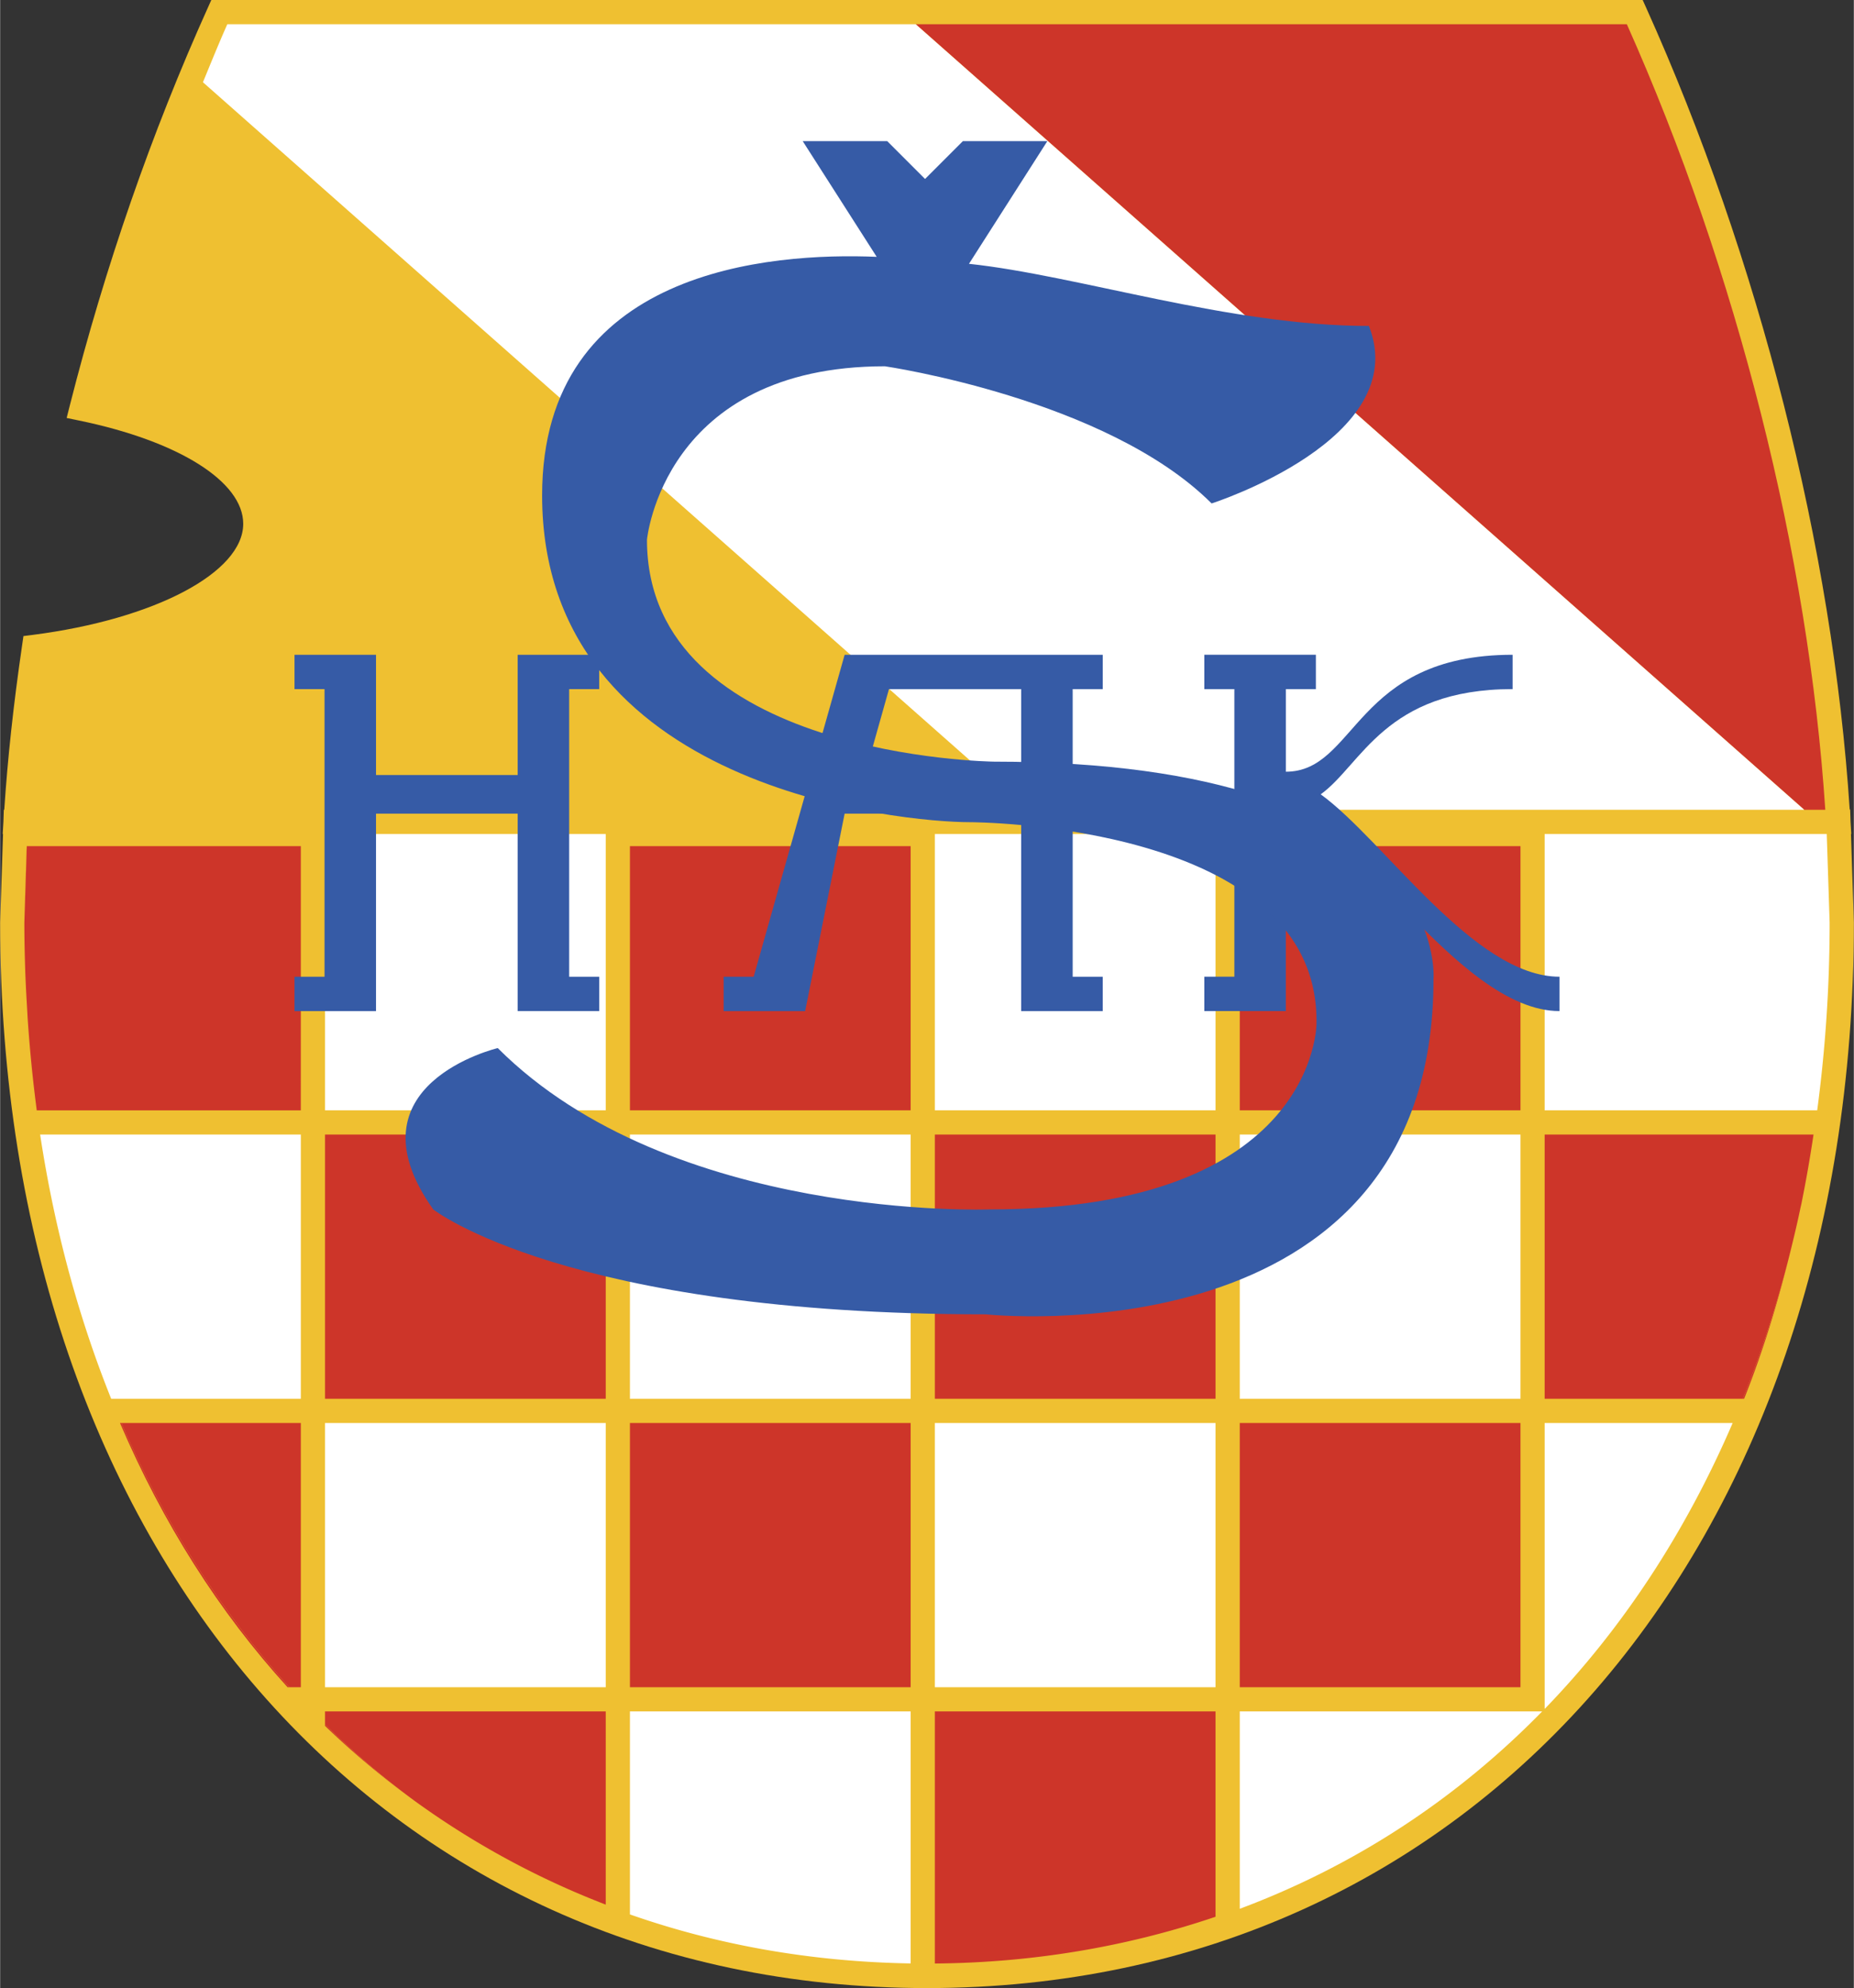
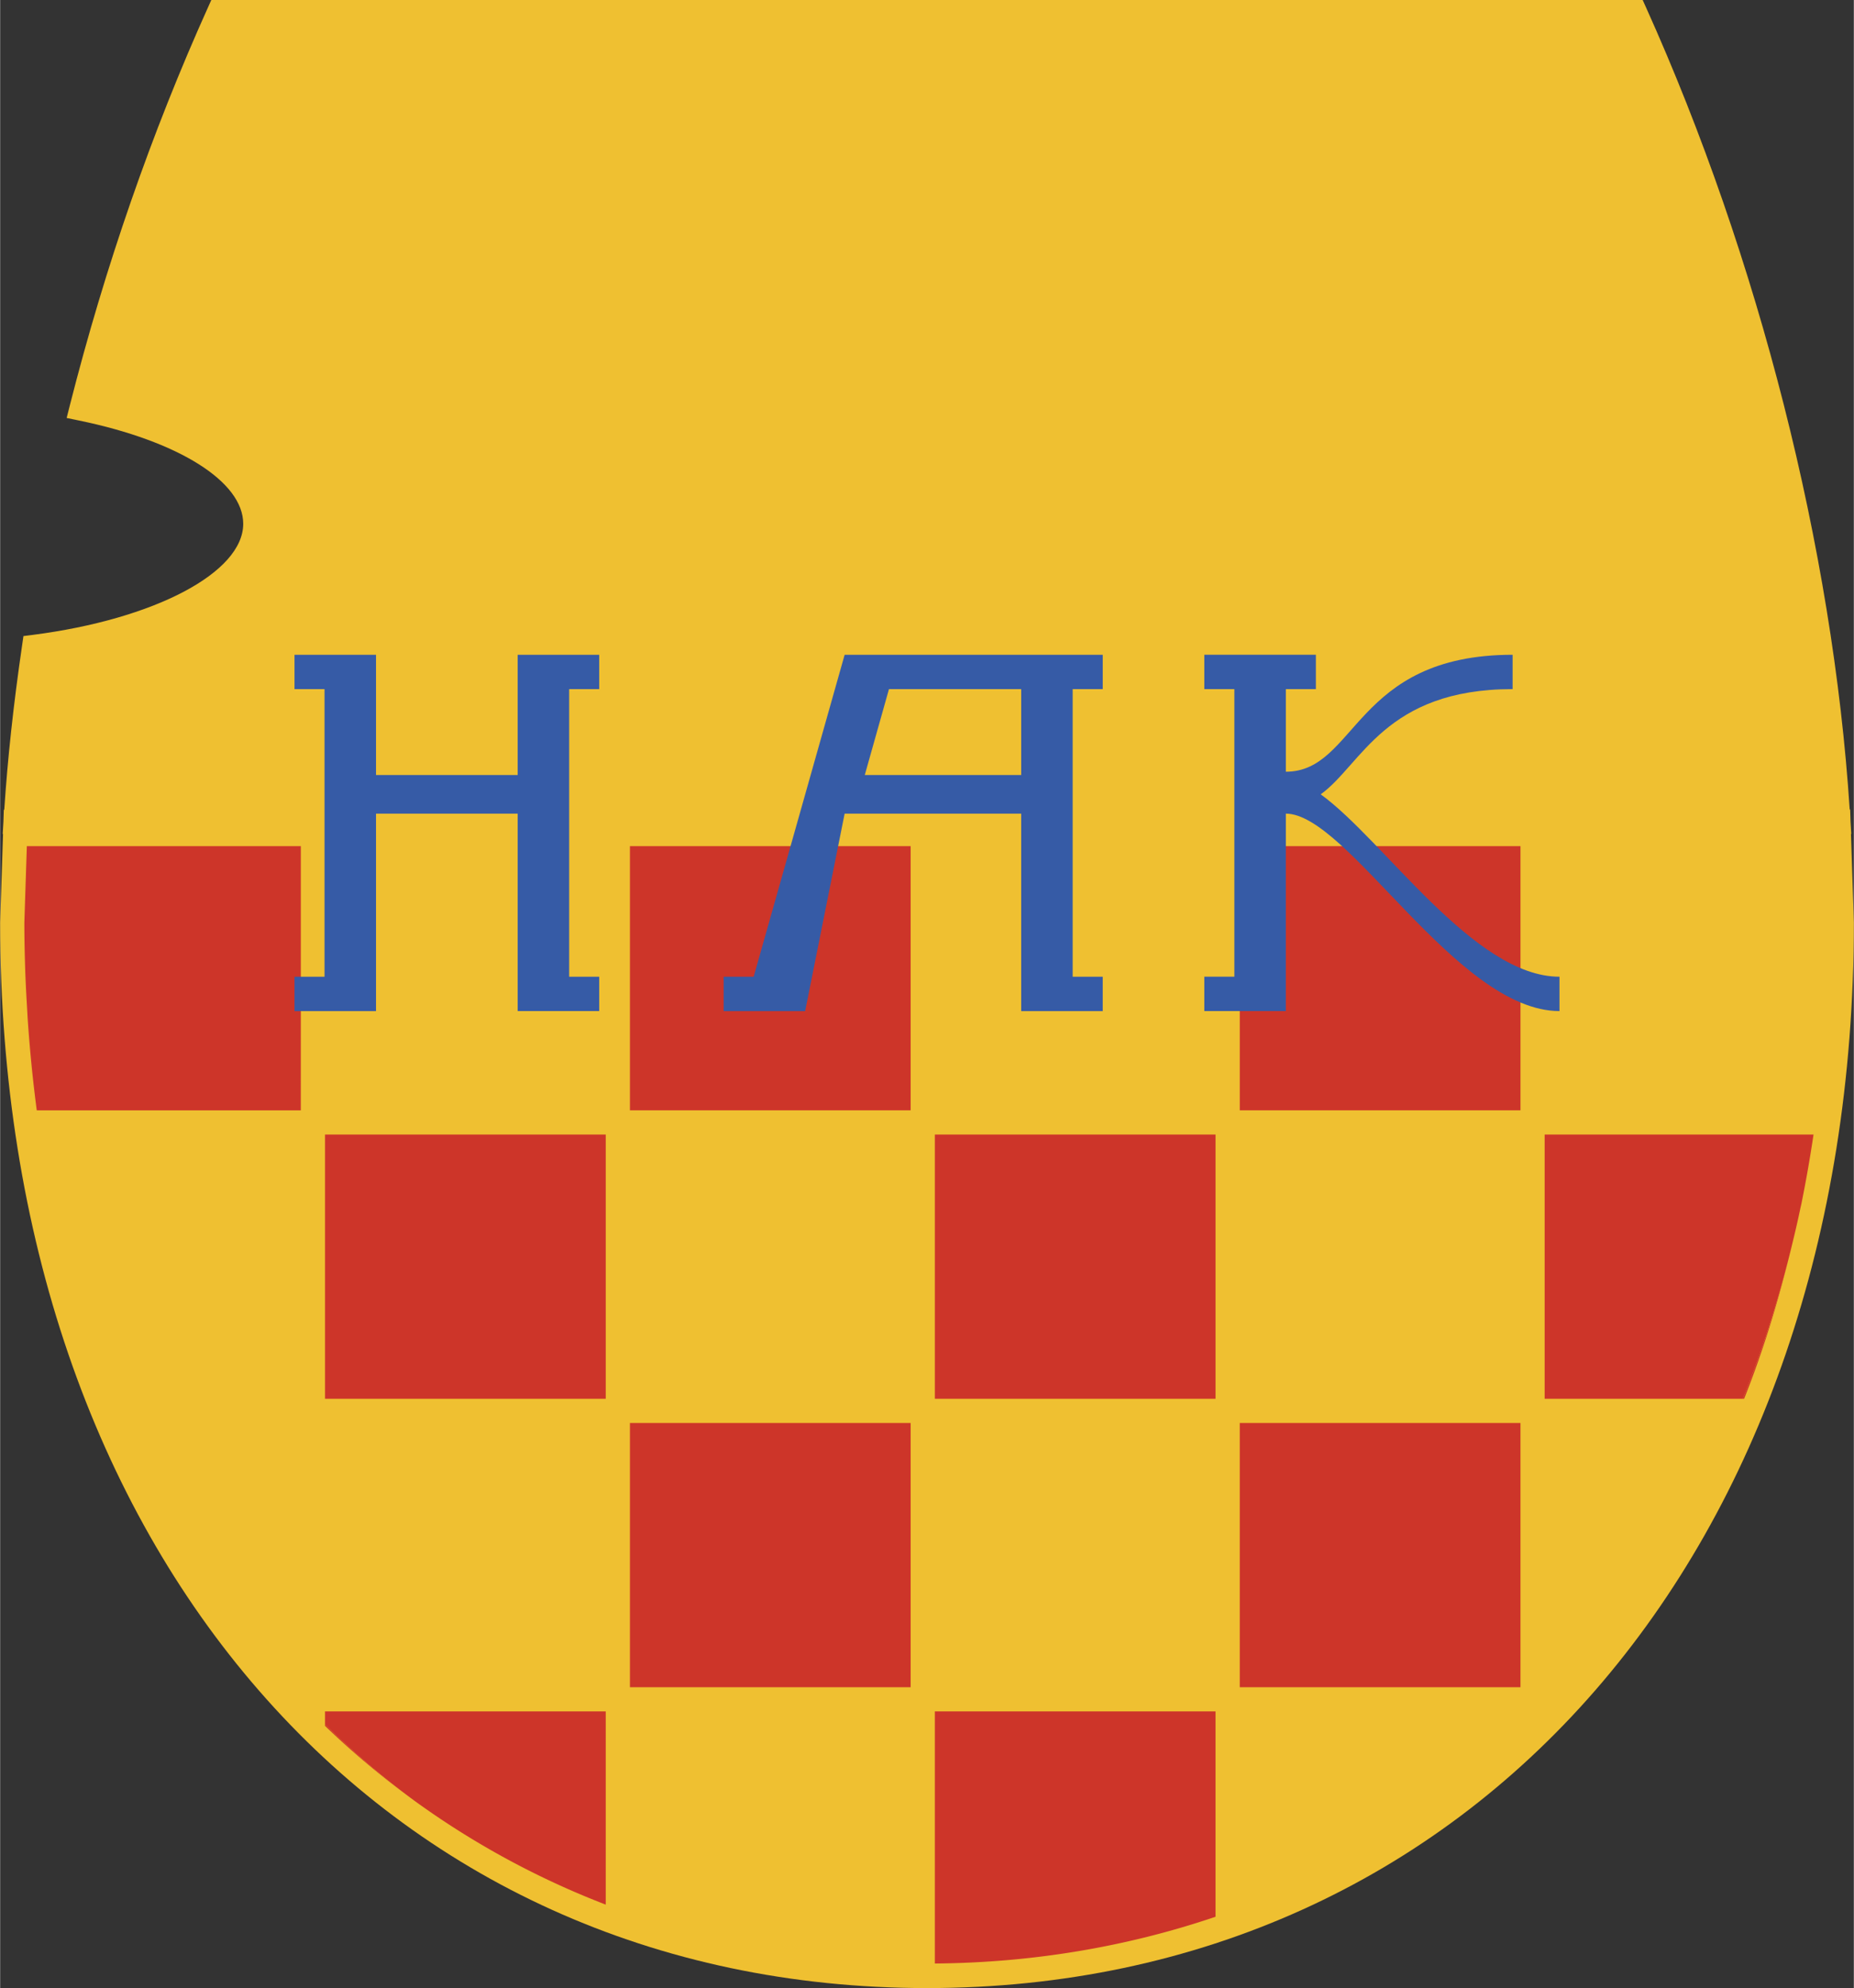
<svg xmlns="http://www.w3.org/2000/svg" width="2332" height="2500" viewBox="0 0 198.173 212.484">
  <rect x="0" y="0" width="198.173" height="212.484" fill="#333333" stroke="none" />
  <path d="M197.866 89.14h.033l-.079-1.315-.042-1.305-.049.002c-1.801-27.772-9.707-58.945-21.788-85.759L175.597 0H22.574l-.342.762C16.188 14.175 11.212 28.507 7.441 43.36l-.331 1.312 1.325.274c10.662 2.197 17.551 6.53 17.551 11.037 0 5.211-9.47 10.203-22.52 11.876l-.975.124-.141.971C1.413 75.362.796 81.124.44 86.552H.392L.35 87.818.273 89.14h.036L0 98.602c0 67.048 40.747 113.882 99.087 113.882 58.341 0 99.086-46.834 99.086-113.882l-.307-9.462z" fill="#efc031" />
-   <path d="M195.119 86.552c-1.78-27.183-9.462-57.634-21.215-83.964H97.878l94.992 83.964h2.249z" fill="#cd3529" />
-   <path d="M21.679 8.79l87.972 77.762h83.218L97.877 2.588h-73.59c-.909 2.036-1.75 4.125-2.608 6.202zM129.934 118.671V89.14H99.926v29.532h30.008zM34.732 152.088h30.009v28.241H34.732zM132.523 121.261h30.009V149.5h-30.009zM194.256 118.671a151.93 151.93 0 0 0 1.328-20.069l-.308-9.462h-30.158v29.532h29.138zM64.741 118.671V89.14H34.732v29.532h30.009zM67.328 182.915v21.696c9.282 3.256 19.334 5.061 30.01 5.239v-26.936h-30.01zM165.118 182.651c8.259-8.514 15.04-18.812 20.099-30.563h-20.099v30.563zM67.328 121.261h30.01V149.5h-30.01zM132.523 204.009c12.301-4.594 23.199-11.759 32.329-21.094h-32.329v21.094zM99.925 152.088h30.008v28.241H99.925zM32.145 121.261H4.274c1.536 10.093 4.102 19.545 7.596 28.239h20.274v-28.239z" fill="#fff" />
  <path d="M132.523 180.329h30.009v-28.241h-30.009v28.241zM162.533 90.433h-30.009v28.239h30.009V90.433zM67.328 152.088v28.241h30.01v-28.241h-30.01zM97.338 90.433h-30.01v28.239h30.01V90.433zM129.934 149.5v-28.239H99.926V149.5h30.008zM64.741 121.261H34.732V149.5h30.009v-28.239zM99.925 209.859c10.392-.085 20.472-1.764 30.008-4.997v-21.947H99.925v26.944zM165.118 121.261V149.5h21.186a121.533 121.533 0 0 0 5-15.396c.411-1.656.813-3.316 1.163-5.011.033-.154.07-.303.104-.459.49-2.419.921-4.878 1.291-7.373h-28.744z" fill="#cd3529" />
  <path d="M192.571 128.634c-.033.156-.07.305-.104.459.033-.155.075-.303.104-.459zM186.441 149.5c1.947-4.88 3.544-10.043 4.864-15.396a121.589 121.589 0 0 1-5 15.396h.136zM64.741 182.915H34.732v1.39a89.698 89.698 0 0 0 8.412 7.302c.327.247.653.494.982.734.618.458 1.251.896 1.882 1.338a89.709 89.709 0 0 0 18.732 9.886l.001-20.65z" fill="#cd3529" />
  <path d="M34.732 184.458a88.275 88.275 0 0 0 8.412 7.149 89.972 89.972 0 0 1-8.412-7.302v.153zM46.009 193.68c-.631-.442-1.264-.879-1.882-1.338.621.454 1.249.9 1.882 1.338zM32.145 90.433H2.854l-.267 8.169c0 1.805.042 3.587.102 5.362.047 1.282.117 2.564.194 3.843.021.382.041.764.065 1.144.104 1.533.23 3.062.379 4.586l.03.313c.148 1.499.321 2.988.511 4.474.014.116.032.232.047.349h28.228c.002-2.272.002-25.973.002-28.24zM3.358 113.849l-.03-.313.03.313z" fill="#cd3529" />
-   <path d="M3.908 118.671h.008c-.015-.116-.033-.232-.047-.349.014.117.024.233.039.349zM2.949 108.95c-.025-.38-.044-.762-.065-1.144.022.382.039.764.065 1.144zM2.839 90.433l-.252 8.169.267-8.169h-.015zM2.689 103.964zM32.145 152.088h-19.19c4.613 10.709 10.667 20.198 17.954 28.241h1.236v-28.241z" fill="#cd3529" />
-   <path d="M12.813 152.088c4.564 10.666 10.561 20.173 17.914 28.241h.181c-7.287-8.043-13.341-17.532-17.954-28.241h-.141z" fill="#cd3529" />
  <path fill="#365ba6" d="M64.043 73.652v-3.669h-8.716v12.849H40.183V69.983h-8.715v3.669h3.211v30.739h-3.211v3.673h8.715V86.96h15.144v21.104h8.716v-3.673h-3.211V73.652zM141.176 84.898c4.391-3.163 6.856-11.247 20.518-11.247v-3.669c-16.978 0-16.654 12.498-24.245 12.498v-8.829h3.212v-3.669h-11.927v3.669h3.212v30.739h-3.212v3.673h8.715V86.96c6.619 0 18.26 21.104 29.254 21.104v-3.673c-9.155 0-18.75-14.596-25.527-19.493zM117.874 73.652v-3.669H90.281l-9.725 34.408h-3.21v3.673h8.715l4.22-21.104h18.876v21.104h8.716v-3.673h-3.212V73.652h3.213zm-8.717 9.18H92.435l2.586-9.18h14.137v9.18z" />
-   <path d="M106.232 81.404s-37.083-.432-37.083-23.716c0 0 1.725-18.54 25.439-18.54 0 0 23.712 3.449 34.926 14.66 0 0 21.56-6.899 16.816-18.97-14.903 0-31.15-5.412-42.757-6.642l8.378-13.11h-9.031l-4.042 4.042-4.042-4.042h-9.035l7.908 12.365c-11.31-.475-35.769 1.293-35.769 25.496 0 31.474 38.664 34.927 45.705 34.927 0 0 37.458 0 37.08 21.555 0 0 0 19.833-34.924 19.833 0 0-34.063 1.294-52.604-17.244 0 0-16.383 3.876-6.897 17.244 0 0 14.229 11.213 59.072 11.213 0 0 47.862 5.173 47.862-35.791-.002.002 2.152-23.28-47.002-23.28z" fill="#365ba6" />
</svg>